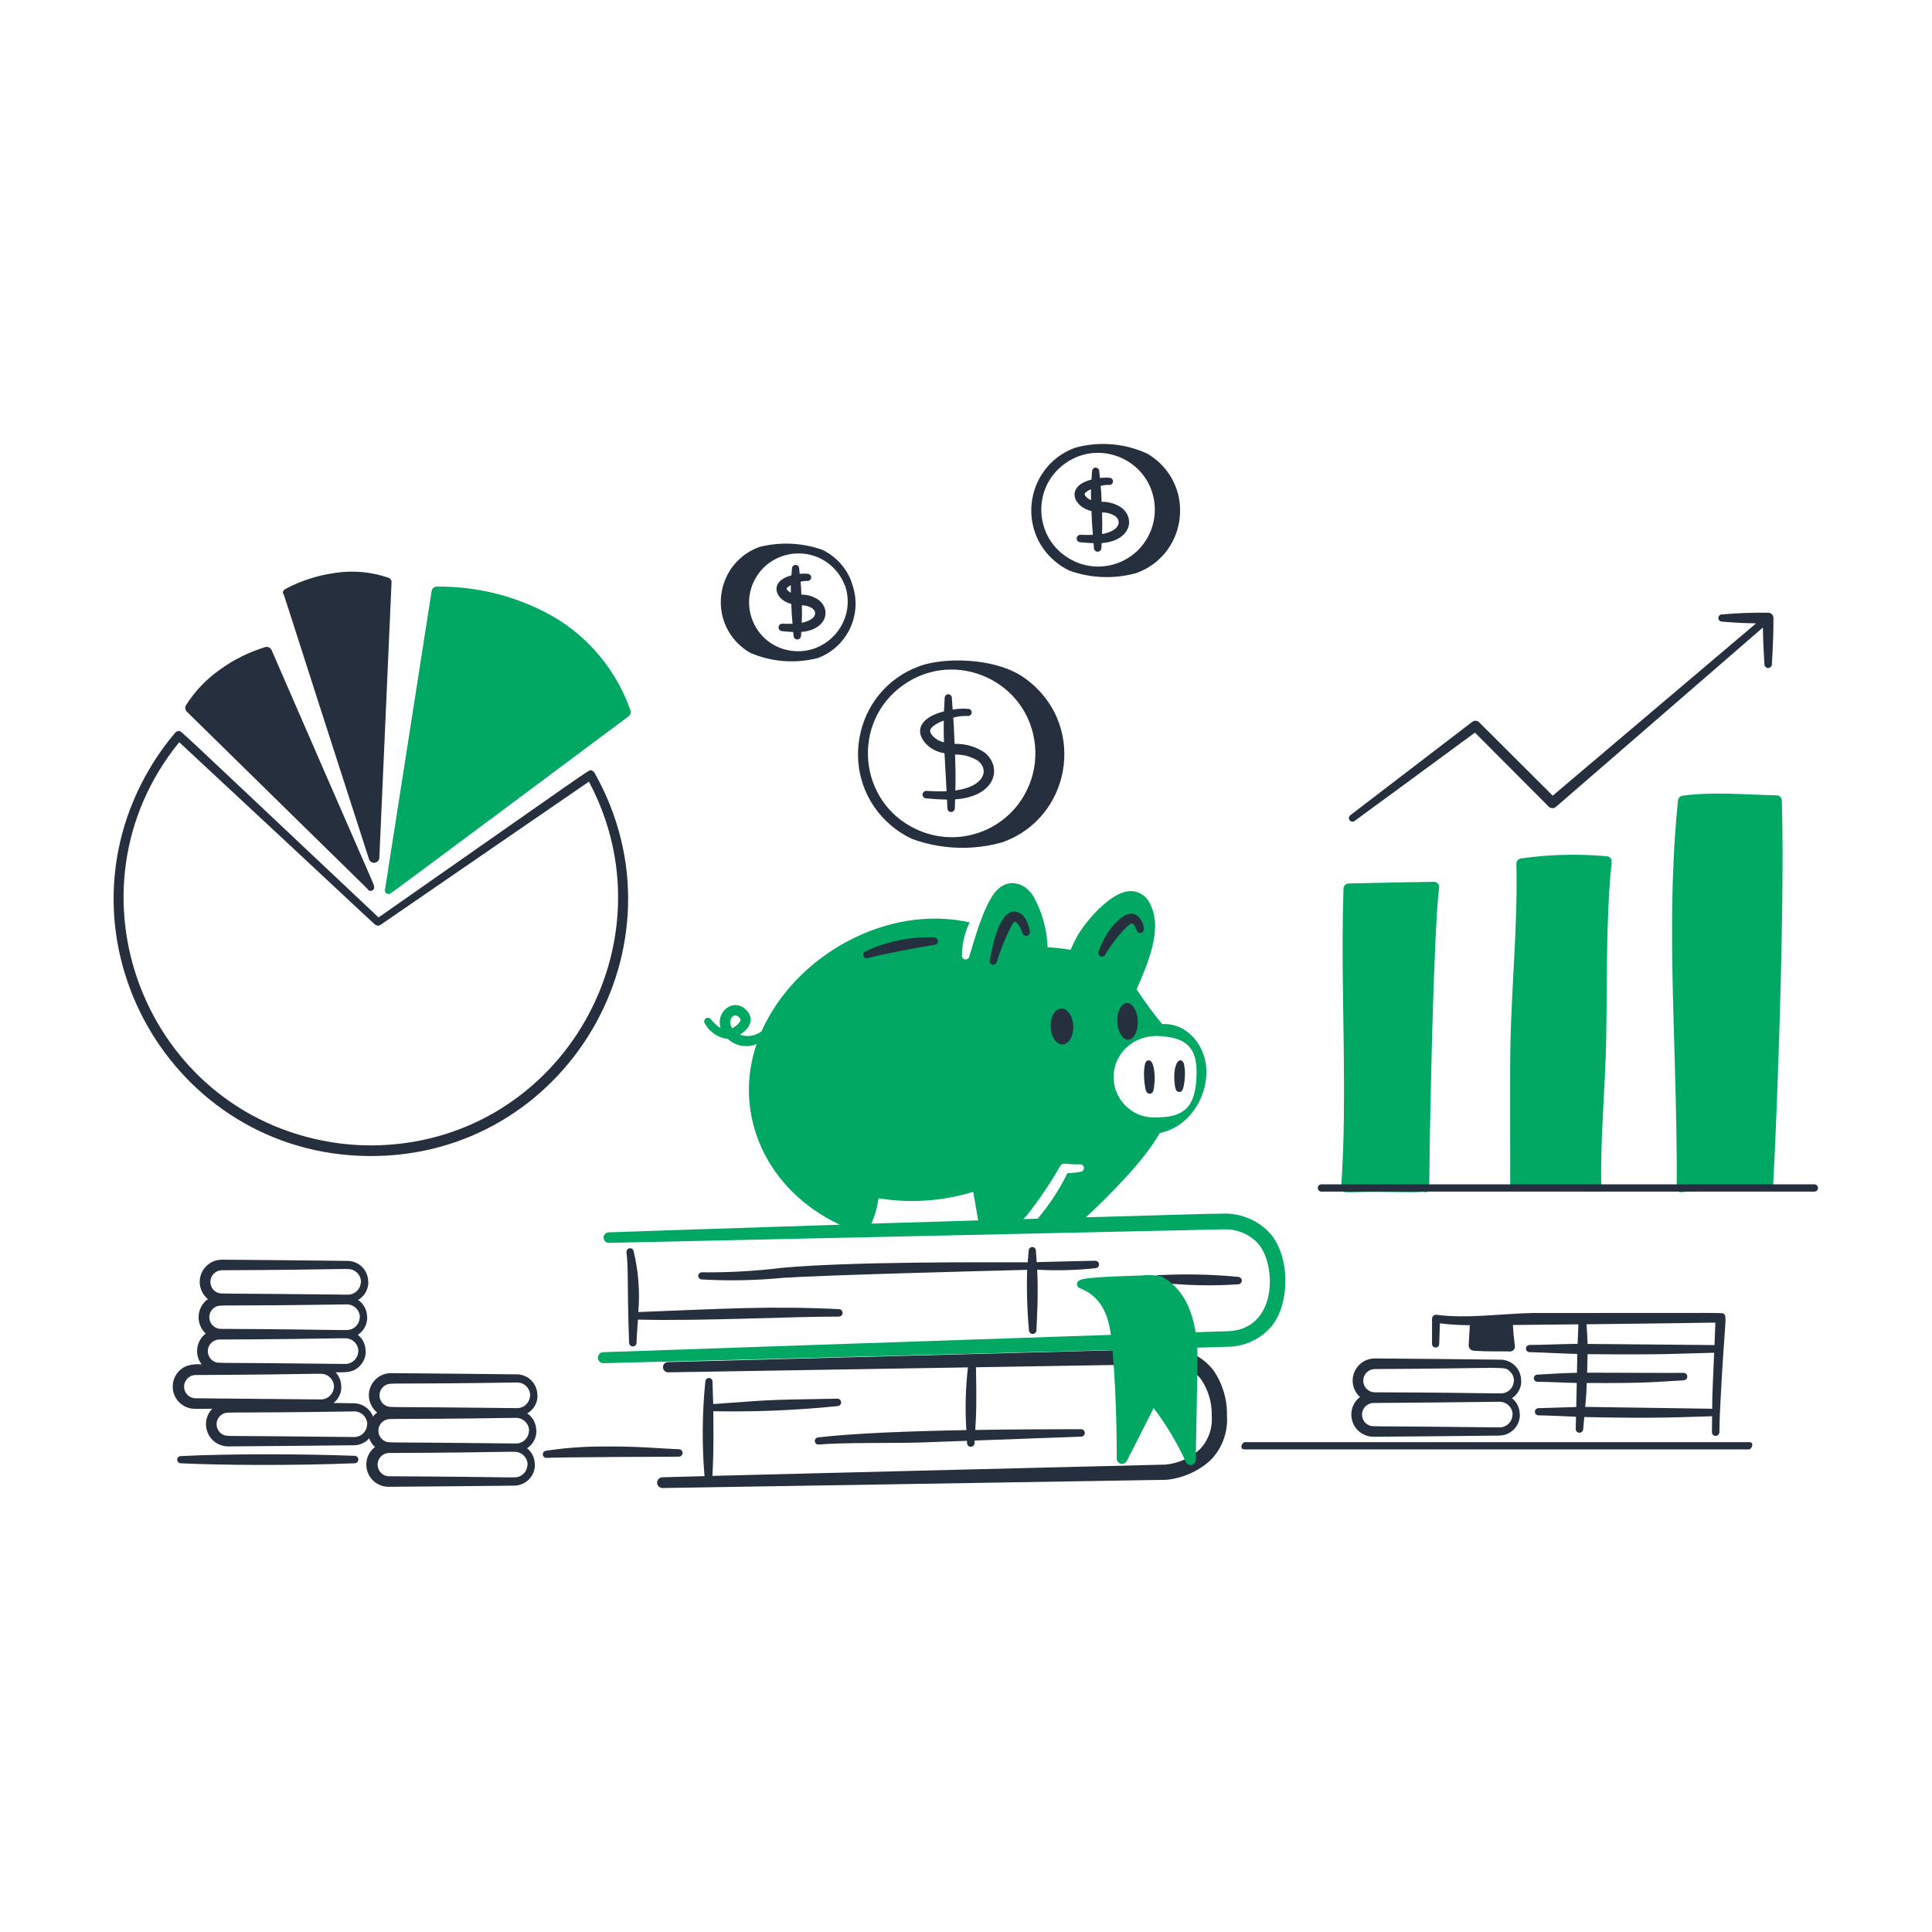
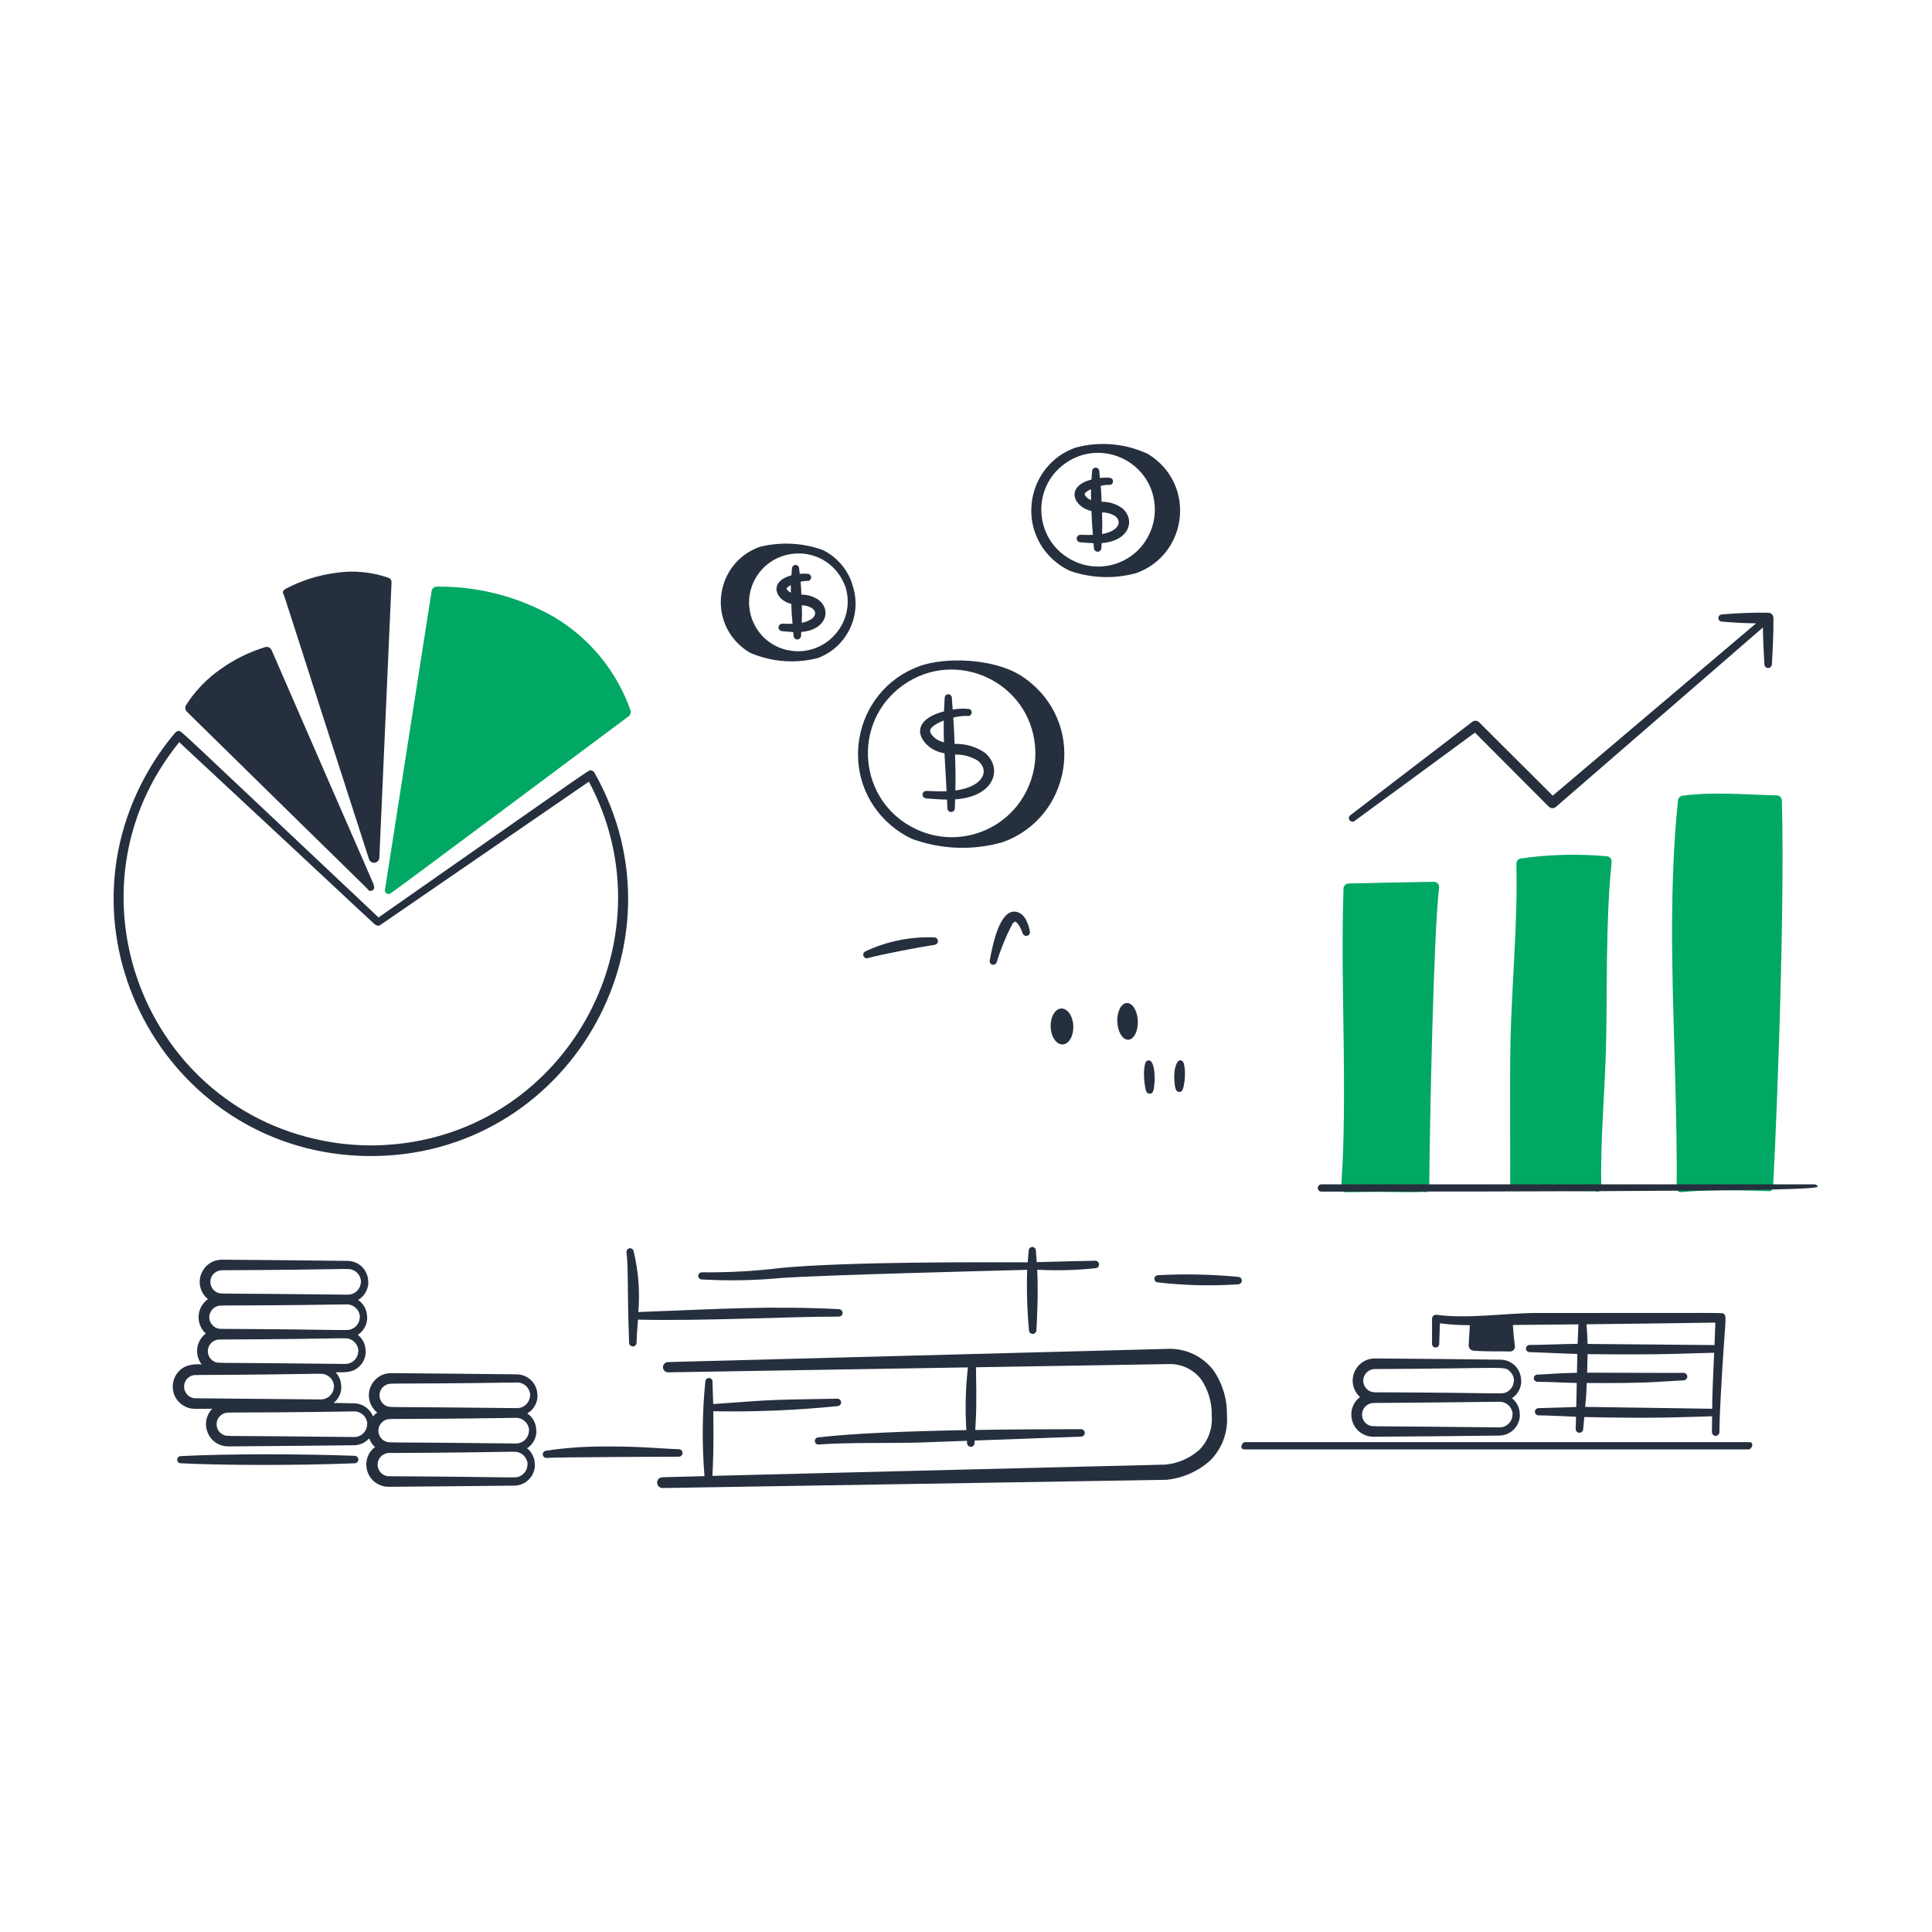
<svg xmlns="http://www.w3.org/2000/svg" viewBox="-10 -10 200 200" id="Financial-Literacy-1--Streamline-Brooklyn.svg" style="background-color: #e6f6ef">
  <desc>Financial Literacy 1 Streamline Illustration: https://streamlinehq.com</desc>
  <path d="M109.839 122.752C112.603 123.071 115.391 123.138 118.168 122.953C118.465 122.952 118.649 122.629 118.499 122.372C118.429 122.253 118.301 122.18 118.163 122.181C115.398 121.915 112.617 121.859 109.843 122.012C109.558 122.035 109.405 122.358 109.567 122.593C109.63 122.683 109.729 122.742 109.839 122.752Z" fill="#262f3e" stroke-width="1" />
  <path d="M138.43 81.283C136.666 81.31 130.78 81.422 129.609 81.458C129.319 81.467 129.086 81.7 129.077 81.989C128.841 89.186 129.149 96.182 129.131 103.409C129.117 109.923 128.871 111.673 128.853 112.968C128.85 113.207 129.038 113.405 129.277 113.414C129.579 113.424 129.879 113.422 130.18 113.414C133.958 113.316 135.277 113.49 137.397 113.38C137.653 113.505 137.952 113.32 137.955 113.035C137.992 106.744 138.405 86.397 138.976 81.892C139.017 81.565 138.759 81.277 138.43 81.283Z" fill="#00a863" stroke-width="1" />
  <path d="M156.708 78.825C156.611 78.713 156.473 78.646 156.326 78.639C153.361 78.37 150.375 78.447 147.428 78.868C147.16 78.916 146.967 79.153 146.975 79.425C147.127 85.54 146.497 91.784 146.364 97.842C146.278 101.799 146.364 111.696 146.331 112.682C146.305 113.493 148.118 113.21 149.468 113.249C150.254 113.272 154.071 113.306 155.19 113.314C155.449 113.462 155.771 113.275 155.77 112.977C155.77 112.974 155.77 112.971 155.77 112.969C155.641 107.904 156.19 102.604 156.277 97.349C156.336 93.709 156.309 90.079 156.409 86.449C156.607 79.184 157.051 79.224 156.708 78.825Z" fill="#00a863" stroke-width="1" />
  <path d="M174.457 72.858C174.448 72.569 174.213 72.338 173.924 72.332C170.81 72.274 167.263 71.937 164.174 72.371C163.924 72.407 163.73 72.608 163.704 72.86C162.816 81.565 163.083 90.196 163.344 98.963C163.794 114.056 163.392 112.994 163.688 113.287C164.089 113.684 163.725 112.993 173.138 113.306V113.321C173.346 113.326 173.519 113.159 173.522 112.95C173.618 112.953 174.838 85.664 174.457 72.858Z" fill="#00a863" stroke-width="1" />
  <path d="M173.587 53.977C173.587 53.673 173.341 53.427 173.037 53.428C171.441 53.405 169.844 53.465 168.253 53.607C167.967 53.607 167.789 53.916 167.932 54.164C167.998 54.279 168.121 54.35 168.253 54.35C169.59 54.47 170.791 54.518 171.79 54.529C167.659 58.027 151.919 71.359 150.739 72.367L143.114 64.766C142.926 64.579 142.63 64.559 142.418 64.717L129.758 74.411C129.547 74.604 129.623 74.953 129.895 75.04C129.998 75.073 130.11 75.059 130.202 75.003S142.072 66.295 142.685 65.841L150.321 73.501C150.525 73.704 150.85 73.717 151.069 73.53L172.495 54.959C172.511 56.173 172.576 57.559 172.651 58.766C172.651 59.063 172.973 59.249 173.23 59.1C173.35 59.031 173.424 58.904 173.424 58.766C173.518 57.249 173.595 55.493 173.587 53.977Z" fill="#262f3e" stroke-width="1" />
-   <path d="M126.793 113.357H177.822C178.113 113.357 178.295 113.042 178.149 112.79C178.082 112.673 177.957 112.601 177.822 112.601H126.793C126.502 112.601 126.32 112.916 126.466 113.168C126.533 113.285 126.658 113.357 126.793 113.357Z" fill="#262f3e" stroke-width="1" />
+   <path d="M126.793 113.357C178.113 113.357 178.295 113.042 178.149 112.79C178.082 112.673 177.957 112.601 177.822 112.601H126.793C126.502 112.601 126.32 112.916 126.466 113.168C126.533 113.285 126.658 113.357 126.793 113.357Z" fill="#262f3e" stroke-width="1" />
  <path d="M91.924 67.9C91.008 67.287 89.923 66.974 88.821 67.006C88.747 65.173 88.734 65.014 88.68 64.29C89.172 64.152 89.683 64.095 90.193 64.12C90.478 64.14 90.679 63.845 90.554 63.587C90.508 63.492 90.423 63.421 90.32 63.392C89.754 63.332 89.182 63.354 88.621 63.457C88.591 63.052 88.557 62.646 88.535 62.241C88.535 61.955 88.225 61.776 87.978 61.919C87.863 61.985 87.792 62.108 87.792 62.241C87.768 62.705 87.744 63.169 87.724 63.639C85.042 64.334 84.711 65.822 85.9 67.044C86.407 67.548 87.064 67.874 87.773 67.973C87.832 69.087 87.924 70.654 87.991 71.906C87.285 71.937 86.576 71.913 85.914 71.876C85.617 71.856 85.41 72.165 85.541 72.432C85.602 72.556 85.725 72.639 85.862 72.648C86.555 72.703 87.295 72.766 88.036 72.774C88.055 73.154 88.068 73.468 88.072 73.67C88.072 73.968 88.394 74.153 88.652 74.005C88.771 73.936 88.845 73.808 88.845 73.67C88.851 73.363 88.862 73.057 88.871 72.751C93.075 72.461 93.817 69.441 91.924 67.9ZM86.661 66.293C86.174 65.811 86.096 65.483 86.824 65.017C87.102 64.845 87.396 64.702 87.702 64.589C87.702 64.698 87.67 65.505 87.722 66.844C87.324 66.763 86.956 66.572 86.661 66.293ZM88.897 71.828C88.934 70.462 88.916 69.522 88.864 68.114C89.701 68.089 90.527 68.312 91.239 68.754C92.476 69.739 91.819 71.454 88.897 71.828Z" fill="#262f3e" stroke-width="1" />
  <path d="M74.783 52.131C74.252 51.751 73.613 51.549 72.959 51.557C72.924 50.752 72.938 50.855 72.874 50.225C73.101 50.162 73.336 50.133 73.571 50.14C73.856 50.164 74.06 49.87 73.939 49.612C73.892 49.513 73.804 49.439 73.698 49.411C73.396 49.369 73.09 49.369 72.788 49.411C72.768 49.225 72.746 49.039 72.729 48.854C72.729 48.568 72.419 48.389 72.172 48.532C72.057 48.598 71.986 48.721 71.986 48.854Q71.955 49.21 71.925 49.566C69.575 50.165 70.187 52.1 71.914 52.515C71.956 53.499 71.945 53.519 72.044 54.571C71.688 54.585 71.335 54.581 71.001 54.565C70.704 54.55 70.502 54.862 70.637 55.127C70.698 55.246 70.816 55.325 70.949 55.336C71.32 55.369 71.719 55.408 72.117 55.429C72.128 55.555 72.141 55.682 72.15 55.809C72.15 56.107 72.472 56.293 72.73 56.144C72.849 56.075 72.923 55.947 72.923 55.809L72.945 55.423C75.436 55.233 76.136 53.24 74.783 52.131ZM71.594 51.171C71.357 50.941 71.422 50.913 71.468 50.856C71.581 50.737 71.717 50.643 71.868 50.578C71.861 50.838 71.868 51.098 71.868 51.357C71.767 51.311 71.674 51.248 71.594 51.171ZM73.953 54.114C73.659 54.292 73.334 54.413 72.995 54.47C73.027 53.732 73.03 53.599 73.003 52.662C73.391 52.659 73.772 52.77 74.098 52.981C74.573 53.361 74.414 53.821 73.953 54.114Z" fill="#262f3e" stroke-width="1" />
  <path d="M106.144 42.588C105.528 42.156 104.791 41.93 104.038 41.943C103.986 40.694 103.992 40.865 103.939 40.303C104.224 40.221 104.52 40.186 104.816 40.199C105.101 40.224 105.305 39.93 105.184 39.671C105.137 39.572 105.049 39.499 104.943 39.471C104.584 39.429 104.22 39.435 103.863 39.488C103.838 39.252 103.813 39.017 103.795 38.78C103.795 38.494 103.485 38.315 103.238 38.458C103.123 38.524 103.052 38.647 103.052 38.78C103.031 39.069 103.008 39.357 102.988 39.646C100.223 40.357 101.131 42.491 102.988 42.904C103.039 44.112 103.03 44.117 103.136 45.369C102.702 45.385 102.27 45.383 101.863 45.362C101.566 45.347 101.364 45.659 101.5 45.924C101.56 46.043 101.678 46.122 101.811 46.133C102.256 46.171 102.728 46.216 103.204 46.232C103.216 46.398 103.231 46.562 103.241 46.727C103.241 47.025 103.563 47.21 103.821 47.062C103.94 46.993 104.014 46.865 104.014 46.727C104.023 46.558 104.031 46.39 104.039 46.222C107.002 45.997 107.555 43.743 106.144 42.588ZM102.494 41.485C102.182 41.179 102.262 41.083 102.436 40.94C102.59 40.816 102.76 40.715 102.941 40.638C102.93 41.05 102.936 41.269 102.949 41.762C102.778 41.705 102.621 41.61 102.491 41.485ZM104.084 45.286C104.114 44.411 104.116 44.131 104.084 43.048C104.57 43.04 105.049 43.175 105.459 43.438C106.203 44.035 105.757 44.997 104.081 45.286Z" fill="#262f3e" stroke-width="1" />
  <path d="M95.589 59.88C92.695 58.125 87.823 58.023 85.223 58.943C78.204 61.481 76.564 70.664 82.271 75.474C82.918 76.02 83.635 76.479 84.402 76.838C87.426 77.946 90.723 78.065 93.819 77.177C100.806 74.639 102.425 65.489 96.733 60.707C96.373 60.404 95.99 60.127 95.589 59.88ZM84.865 75.851C78.813 73.042 78.071 64.734 83.53 60.897C88.989 57.06 96.555 60.572 97.148 67.218C97.286 68.759 97.008 70.309 96.345 71.706C94.316 76.018 89.179 77.871 84.865 75.849Z" fill="#262f3e" stroke-width="1" />
  <path d="M108.828 36.99C106.483 35.893 103.824 35.663 101.326 36.34C96.328 38.136 95.148 44.67 99.203 48.1C99.668 48.494 100.184 48.825 100.737 49.083C102.956 49.869 105.362 49.953 107.631 49.325C112.597 47.535 113.763 41.041 109.73 37.635C109.447 37.396 109.145 37.181 108.828 36.99ZM101.2 48.092C97.096 46.189 96.592 40.556 100.292 37.954C103.993 35.351 109.123 37.731 109.526 42.237C109.62 43.286 109.431 44.341 108.977 45.292C107.602 48.211 104.122 49.466 101.2 48.095Z" fill="#262f3e" stroke-width="1" />
  <path d="M78.173 50.355L78.189 50.35C77.669 48.845 76.57 47.611 75.136 46.92C73.043 46.18 70.777 46.075 68.625 46.618C64.234 48.201 63.204 53.944 66.771 56.955C67.054 57.194 67.358 57.406 67.679 57.589C69.884 58.531 72.337 58.718 74.659 58.12C77.783 56.956 79.361 53.47 78.173 50.355ZM70.446 56.94C67.931 55.758 66.844 52.766 68.013 50.246C69.691 46.669 74.612 46.25 76.87 49.492C77.113 49.841 77.312 50.219 77.462 50.617L77.478 50.611C78.749 54.366 75.479 58.089 71.591 57.313C71.196 57.234 70.812 57.109 70.446 56.94Z" fill="#262f3e" stroke-width="1" />
  <path d="M76.851 125.523C69.707 125.173 65.119 125.479 56.079 125.822C56.257 123.697 56.089 121.557 55.582 119.486C55.504 119.211 55.157 119.124 54.958 119.329C54.883 119.407 54.845 119.514 54.855 119.623C55.065 121.399 54.913 123.083 55.123 129.02C55.141 129.317 55.474 129.484 55.723 129.32C55.828 129.252 55.892 129.136 55.897 129.011C55.908 128.213 55.99 127.411 56.04 126.605C62.653 126.774 72.011 126.279 76.83 126.295C77.128 126.303 77.322 125.986 77.18 125.725C77.114 125.603 76.989 125.526 76.851 125.523Z" fill="#262f3e" stroke-width="1" />
  <path d="M103.373 120.511C102.937 120.511 99.168 120.604 97.321 120.657C97.291 120.26 97.26 119.863 97.234 119.465C97.238 119.179 96.93 118.997 96.681 119.137C96.565 119.202 96.493 119.324 96.492 119.456C96.456 119.863 96.419 120.269 96.386 120.675C91.439 120.667 78 120.598 70.961 121.244C68.202 121.585 65.424 121.74 62.645 121.708C62.359 121.715 62.187 122.028 62.336 122.273C62.393 122.366 62.488 122.429 62.596 122.446C65.412 122.61 68.237 122.555 71.045 122.282C75.164 121.998 92.217 121.56 96.332 121.453C96.266 123.539 96.328 125.628 96.518 127.707C96.522 128.004 96.846 128.186 97.101 128.034C97.22 127.963 97.292 127.834 97.29 127.697C97.319 127.013 97.504 124.224 97.373 121.438C99.393 121.551 101.418 121.499 103.43 121.281C103.725 121.247 103.872 120.905 103.695 120.667C103.619 120.565 103.499 120.507 103.373 120.511Z" fill="#262f3e" stroke-width="1" />
  <path d="M115.604 131.84C114.524 130.442 112.856 129.625 111.09 129.629L59.169 131C58.76 130.994 58.497 131.434 58.696 131.791C58.796 131.969 58.988 132.075 59.191 132.063L90.199 131.552C89.951 133.707 89.897 135.88 90.039 138.044C84.375 138.146 78.432 138.359 74.654 138.803C74.373 138.856 74.254 139.193 74.441 139.41C74.513 139.494 74.62 139.542 74.731 139.539C77.27 139.305 82.648 139.418 85.367 139.325L90.098 139.152C90.098 139.232 90.105 139.304 90.11 139.385C90.11 139.683 90.432 139.868 90.689 139.72C90.809 139.651 90.882 139.523 90.882 139.385C90.882 139.292 90.892 139.211 90.896 139.124L101.915 138.721C102.213 138.719 102.396 138.395 102.245 138.139C102.175 138.02 102.047 137.948 101.909 137.949C99.179 137.949 95.182 137.962 90.959 138.029C91.059 136.338 91.104 135.582 91.034 131.539L111.145 131.206C112.398 131.215 113.576 131.8 114.34 132.792C115.089 133.901 115.473 135.215 115.438 136.552C115.545 137.848 115.087 139.126 114.182 140.059C113.206 140.94 111.973 141.486 110.664 141.616C110.134 141.628 69.832 142.617 63.745 142.782C63.803 141.656 63.894 140.394 63.844 136.092C68.141 136.17 72.439 135.992 76.714 135.56C77.011 135.54 77.174 135.206 77.008 134.959C76.936 134.853 76.817 134.789 76.688 134.789C68.146 134.917 69.452 134.975 63.833 135.346C63.811 134.575 63.77 133.81 63.759 133.04C63.772 132.754 63.471 132.561 63.217 132.693C63.099 132.754 63.022 132.873 63.016 133.006C62.689 136.264 62.66 139.545 62.93 142.808L58.571 142.927C58.142 142.935 57.884 143.405 58.105 143.772C58.208 143.942 58.394 144.045 58.594 144.041L110.755 143.189C112.439 143.02 114.025 142.319 115.284 141.188C116.511 139.954 117.142 138.248 117.013 136.512C117.048 134.845 116.555 133.21 115.604 131.84Z" fill="#262f3e" stroke-width="1" />
  <path d="M8.713 141.478C12.706 141.679 20.278 141.734 26.727 141.478C27.025 141.464 27.195 141.132 27.034 140.882C26.966 140.777 26.852 140.711 26.727 140.705C21.442 140.505 13.654 140.48 8.713 140.735C8.427 140.735 8.249 141.045 8.392 141.292C8.458 141.407 8.581 141.478 8.713 141.478Z" fill="#262f3e" stroke-width="1" />
  <path d="M118.884 140.044H171.015C171.228 140.044 171.4 139.766 171.399 139.55S171.225 139.287 171.011 139.288H118.881C118.677 139.288 118.51 139.579 118.51 139.784S118.679 140.045 118.884 140.044Z" fill="#262f3e" stroke-width="1" />
  <path d="M29.188 84.973C52.538 68.654 50.911 69.69 51.231 69.763C51.361 69.793 51.473 69.876 51.539 69.992C61.616 87.811 48.624 109.856 28.154 109.673C7.685 109.49 -4.911 87.217 5.482 69.581C6.261 68.26 7.152 67.009 8.146 65.842C8.23 65.744 8.35 65.684 8.478 65.676C8.793 65.659 7.448 64.504 29.188 84.973ZM8.553 66.831C-3.876 82.12 4.907 105.129 24.361 108.248C25.98 108.508 27.621 108.611 29.259 108.557C48.274 107.907 59.8 87.479 50.962 70.917L29.36 85.762C29.209 85.861 29.011 85.847 28.876 85.728C28.876 85.821 29.22 86.06 8.553 66.831Z" fill="#262f3e" stroke-width="1" />
  <path d="M28.091 82.106C28.285 82.316 28.634 82.238 28.719 81.965C28.749 81.869 28.738 81.765 28.69 81.676C28.783 81.676 28.934 82.201 18.113 57.29C18.001 57.037 17.718 56.908 17.454 56.99C15.803 57.492 14.245 58.261 12.843 59.266C11.404 60.26 10.182 61.535 9.248 63.014C9.128 63.229 9.166 63.497 9.341 63.671C28.375 82.375 28.091 82.013 28.091 82.106ZM17.32 58.181C14.558 59.1 12.151 60.856 10.432 63.205C11.369 64.142 25.038 77.925 27.124 80.049C25.884 77.313 17.88 59.453 17.315 58.181Z" fill="#262f3e" stroke-width="1" />
  <path d="M19.493 51.012C19.327 51.091 19.247 51.282 19.307 51.455C19.4 51.455 19.121 50.848 28.2 78.941C28.335 79.342 28.854 79.446 29.134 79.128C29.215 79.035 29.263 78.917 29.27 78.794L30.532 50.275C30.543 50.082 30.432 49.902 30.254 49.825C28.48 49.201 26.58 49.023 24.722 49.306C22.894 49.55 21.125 50.122 19.499 50.993ZM29.578 50.575C26.421 49.684 23.043 50.03 20.131 51.541C20.619 52.963 27.437 73.154 28.309 75.785C28.466 72.436 29.509 51.84 29.578 50.573Z" fill="#262f3e" stroke-width="1" />
  <path d="M55.265 63.531C53.843 59.478 51.038 56.056 47.343 53.866C43.644 51.757 39.45 50.674 35.193 50.727C34.936 50.739 34.723 50.93 34.682 51.183S29.854 82.082 29.854 82.104C29.796 82.384 30.064 82.622 30.335 82.531C30.373 82.518 30.409 82.5 30.441 82.476C30.533 82.476 54.994 64.212 55.086 64.142C55.274 64 55.346 63.752 55.265 63.531Z" fill="#00a863" stroke-width="1" />
  <path d="M146.517 134.741C147.129 134.342 147.494 133.657 147.485 132.926H147.465C147.479 131.74 146.53 130.768 145.344 130.753C143.756 130.725 133.911 130.631 132.323 130.626C130.558 130.626 129.454 132.536 130.336 134.064C130.456 134.271 130.607 134.458 130.784 134.619C129.384 135.693 129.671 137.88 131.302 138.556C131.581 138.672 131.88 138.731 132.183 138.731C133.489 138.731 143.335 138.638 145.203 138.611C146.393 138.598 147.349 137.625 147.338 136.434H147.322C147.335 135.775 147.037 135.147 146.517 134.741ZM131.219 132.466C131.405 132.018 131.842 131.726 132.327 131.724C146.109 131.667 145.687 131.373 146.306 131.968C146.569 132.218 146.721 132.563 146.729 132.926H146.713C146.705 133.472 146.368 133.959 145.859 134.159C145.395 134.345 145.488 134.173 132.327 134.131C131.471 134.128 130.89 133.259 131.215 132.466ZM146.572 136.439C146.562 137.182 145.95 137.775 145.207 137.764C131.486 137.6 132.131 137.719 131.727 137.551C130.874 137.182 130.74 136.028 131.486 135.474C131.69 135.323 131.937 135.239 132.191 135.236C133.778 135.236 143.624 135.136 145.211 135.109C145.958 135.097 146.575 135.691 146.589 136.439Z" fill="#262f3e" stroke-width="1" />
  <path d="M45.645 134.446H45.628C45.643 133.261 44.694 132.288 43.508 132.273C41.92 132.249 32.075 132.154 30.487 132.147C28.724 132.139 27.613 134.043 28.488 135.574C28.633 135.828 28.824 136.051 29.053 136.233C28.884 136.339 28.736 136.477 28.619 136.639C28.301 135.823 27.519 135.28 26.643 135.269C26.048 135.26 25.329 135.247 24.533 135.233C25.049 134.827 25.346 134.204 25.335 133.547H25.319C25.329 132.996 25.122 132.462 24.743 132.062C25.753 132.049 26.523 132.145 27.25 131.399C27.648 130.991 27.868 130.442 27.862 129.873H27.846C27.858 129.214 27.559 128.588 27.039 128.182C27.656 127.783 28.024 127.096 28.015 126.362H27.999C28.008 125.796 27.791 125.25 27.397 124.844C26.917 124.345 26.968 124.792 27.517 124.226C27.916 123.819 28.136 123.27 28.13 122.701H28.114C28.129 121.515 27.179 120.542 25.993 120.528C24.406 120.504 14.559 120.407 12.973 120.401C11.201 120.405 10.098 122.325 10.987 123.857C11.087 124.028 11.208 124.186 11.348 124.326C11.613 124.592 11.615 124.352 11.231 124.734C10.334 125.632 10.334 127.086 11.231 127.984C11.359 128.111 11.351 127.968 11.076 128.243C10.263 129.051 10.177 130.336 10.874 131.245C10.342 131.184 9.802 131.243 9.295 131.417C7.66 132.1 7.378 134.297 8.787 135.372C8.943 135.491 9.114 135.59 9.295 135.665C9.866 135.901 10.174 135.839 11.973 135.832C10.741 137.103 11.346 139.231 13.062 139.663C13.244 139.709 13.431 139.732 13.619 139.732C14.925 139.726 24.772 139.639 26.64 139.613C27.244 139.609 27.818 139.348 28.219 138.896C28.327 139.211 28.507 139.497 28.745 139.731C28.873 139.859 28.866 139.715 28.59 139.99C27.341 141.246 27.921 143.383 29.633 143.836C29.823 143.887 30.02 143.912 30.217 143.913C31.523 143.906 41.369 143.82 43.238 143.793C44.429 143.782 45.385 142.807 45.374 141.616H45.361C45.369 141.051 45.152 140.504 44.758 140.098C44.457 139.785 44.479 140.087 44.918 139.634C45.316 139.227 45.537 138.679 45.531 138.109H45.514C45.525 137.393 45.176 136.72 44.585 136.315C45.252 135.931 45.658 135.215 45.645 134.446ZM12.972 121.495C26.356 121.44 25.993 121.255 26.505 121.458C27.019 121.657 27.361 122.146 27.373 122.697H27.357C27.346 123.44 26.735 124.033 25.992 124.023C12.324 123.859 12.921 123.981 12.51 123.81C11.657 123.443 11.521 122.289 12.266 121.734C12.47 121.582 12.717 121.498 12.972 121.495ZM12.397 125.249C12.886 125.044 12.561 125.235 25.878 125.03C26.626 125.015 27.244 125.61 27.258 126.358H27.242C27.233 126.905 26.896 127.392 26.388 127.592C25.891 127.789 26.261 127.631 12.857 127.564C11.927 127.549 11.363 126.533 11.841 125.736C11.97 125.52 12.165 125.349 12.397 125.249ZM12.703 128.667C26.091 128.613 25.723 128.427 26.238 128.63C26.751 128.829 27.094 129.319 27.105 129.869H27.088C27.078 130.612 26.467 131.206 25.724 131.195C12.056 131.031 12.654 131.153 12.243 130.982C11.39 130.613 11.256 129.459 12.002 128.905C12.205 128.754 12.45 128.671 12.703 128.667ZM10.178 134.749C9.251 134.681 8.745 133.635 9.268 132.866C9.475 132.562 9.81 132.368 10.178 132.341C23.575 132.285 23.198 132.102 23.711 132.303C24.225 132.502 24.568 132.992 24.58 133.543H24.563C24.552 134.286 23.941 134.879 23.198 134.869C21.33 134.846 11.484 134.755 10.178 134.749ZM28.006 137.437C27.995 138.18 27.384 138.773 26.641 138.762C12.879 138.597 13.572 138.721 13.159 138.549C12.304 138.187 12.161 137.034 12.903 136.474C12.982 136.415 13.068 136.365 13.159 136.327C13.641 136.127 13.219 136.313 26.64 136.108C27.388 136.094 28.007 136.689 28.021 137.437ZM44.619 141.616H44.602C44.594 142.162 44.257 142.649 43.749 142.85C43.271 143.035 43.749 142.889 30.217 142.822C29.29 142.759 28.779 141.716 29.297 140.944C29.505 140.634 29.845 140.438 30.217 140.413C43.588 140.36 43.235 140.173 43.751 140.376C44.267 140.575 44.61 141.066 44.621 141.618ZM44.772 138.105H44.756C44.744 138.847 44.134 139.44 43.391 139.43C29.741 139.266 30.327 139.391 29.909 139.217C29.054 138.855 28.912 137.702 29.653 137.142C29.732 137.082 29.818 137.033 29.909 136.994C30.395 136.792 29.996 136.981 43.39 136.775C44.142 136.758 44.764 137.358 44.774 138.11ZM44.87 134.443C44.86 135.186 44.248 135.78 43.505 135.769C29.844 135.605 30.438 135.728 30.025 135.557C29.169 135.194 29.027 134.041 29.768 133.482C29.847 133.422 29.933 133.372 30.025 133.334C30.519 133.129 30.311 133.316 43.504 133.115C44.253 133.1 44.871 133.695 44.886 134.443Z" fill="#262f3e" stroke-width="1" />
  <path d="M46.563 140.922C47.726 140.837 60.176 140.795 60.269 140.795C60.566 140.799 60.757 140.48 60.612 140.22C60.545 140.1 60.419 140.024 60.281 140.022C58.175 139.953 56.148 139.693 52.017 139.744C50.166 139.759 48.32 139.907 46.491 140.186C46.21 140.239 46.092 140.576 46.278 140.793C46.35 140.876 46.454 140.923 46.563 140.922Z" fill="#262f3e" stroke-width="1" />
  <path d="M168.472 126.029C168.306 125.861 169.468 125.921 148.669 125.921C145.698 125.972 141.798 126.533 138.716 126.107C138.47 126.072 138.248 126.26 138.244 126.509V129.125C138.244 129.411 138.554 129.589 138.801 129.446C138.916 129.38 138.987 129.257 138.987 129.125L139.058 126.989C140.086 127.12 141.121 127.185 142.157 127.183L142.038 129.244C142.022 129.544 142.248 129.802 142.547 129.824C144.161 129.938 145.104 129.869 146.308 129.903C146.609 129.914 146.852 129.656 146.822 129.356C146.692 128.254 146.696 128.334 146.612 127.162C148.597 127.146 150.967 127.122 153.398 127.095C153.372 127.696 153.32 128.838 153.312 129.115C152.29 129.115 149.859 129.22 148.339 129.23C148.054 129.228 147.872 129.535 148.012 129.784C148.077 129.9 148.199 129.972 148.332 129.973C149.884 130.012 151.424 130.114 153.287 130.159C153.276 130.692 153.261 131.373 153.246 132.109C150.75 132.169 150.666 132.241 149.148 132.3C148.862 132.305 148.689 132.618 148.836 132.863C148.905 132.977 149.029 133.045 149.161 133.043C150.52 133.043 151.815 133.147 153.225 133.161C153.207 134.019 153.188 134.887 153.173 135.653C151.873 135.683 150.573 135.746 149.262 135.772C148.977 135.772 148.798 136.082 148.941 136.329C149.007 136.444 149.13 136.515 149.262 136.515C150.562 136.536 151.854 136.608 153.149 136.661C153.136 137.265 153.125 137.723 153.118 137.912C153.101 138.209 153.412 138.412 153.678 138.278C153.801 138.216 153.882 138.093 153.889 137.955C153.922 137.534 153.965 137.112 154.006 136.691C161.767 136.867 164.348 136.68 167.239 136.612C167.234 137.169 167.217 137.717 167.219 138.275C167.233 138.572 167.565 138.743 167.815 138.581C167.92 138.513 167.986 138.399 167.992 138.275C168.002 137.084 168.058 135.903 168.121 134.724C168.543 126.655 168.808 126.371 168.472 126.029ZM167.576 126.915C167.553 127.693 167.516 128.467 167.484 129.242C165.123 129.224 157.498 129.143 154.347 129.124C154.329 128.407 154.292 127.855 154.235 127.089C160.235 127.021 166.345 126.94 167.576 126.915ZM154.097 135.643C154.265 133.89 154.203 134.28 154.256 133.169C160.828 133.194 161.035 133.065 164.297 132.891C164.594 132.879 164.768 132.55 164.609 132.299C164.535 132.182 164.405 132.113 164.267 132.118C163.338 132.139 156.499 132.097 154.301 132.099C154.314 131.712 154.347 130.435 154.348 130.182C162.767 130.262 163.86 130.116 167.45 130.035C167.203 135.473 167.264 134.825 167.245 135.834C165.362 135.82 156.431 135.661 154.097 135.641Z" fill="#262f3e" stroke-width="1" />
-   <path d="M121.505 117.701C120.3 116.378 118.592 115.626 116.803 115.63S110.767 115.785 102.41 116.017C104.743 113.862 108.518 110.085 110.054 107.289C113.014 106.714 115.013 103.675 114.883 100.682C114.773 98.214 112.87 95.853 110.313 96.018C109.364 94.87 108.48 93.67 107.667 92.422C108.781 89.809 110.379 86.256 109.108 83.693C108.687 82.55 107.42 81.963 106.276 82.38C104.503 82.937 102.32 85.454 101.482 86.969C101.237 87.411 101.026 87.864 100.825 88.328C100.04 88.189 99.246 88.102 98.449 88.066C98.379 86.202 97.87 84.381 96.963 82.751C95.875 81.096 94.007 80.926 92.853 82.566C91.724 84.167 90.931 87.096 90.34 89.015C90.278 89.305 89.925 89.42 89.704 89.221C89.604 89.131 89.558 88.996 89.582 88.864C89.596 87.694 89.867 86.541 90.378 85.488C81.914 83.566 72.345 88.845 68.841 96.751C68.206 97.25 67.359 97.385 66.6 97.109C67.538 96.525 68.086 95.623 67.426 94.757C66.151 93.109 64.041 94.593 64.599 96.44C64.21 96.186 63.865 95.868 63.578 95.502C63.395 95.271 63.032 95.325 62.924 95.598C62.874 95.725 62.895 95.869 62.98 95.976C63.468 96.855 64.352 97.443 65.351 97.555C66.153 98.296 67.314 98.502 68.322 98.081C65.823 105.401 69.339 113.216 76.937 116.78C64.054 117.188 53.029 117.572 53.029 117.572C52.608 117.569 52.343 118.023 52.551 118.388C52.654 118.568 52.85 118.675 53.057 118.662L116.864 117.258C118.159 117.259 119.394 117.805 120.265 118.762C122.175 121.006 122.23 127.658 117.088 127.808L113.767 127.91C113.385 125.496 112.389 123.296 110.246 122.126C109.536 121.992 108.81 121.963 108.091 122.041C102.421 122.226 101.524 122.314 101.486 122.897C101.476 123.097 101.595 123.282 101.783 123.354C103.903 124.182 104.677 125.923 105.002 128.183C100.951 128.312 52.431 129.978 52.431 129.978C51.993 130.003 51.746 130.493 51.986 130.86C52.092 131.021 52.272 131.118 52.465 131.117S101.094 129.875 105.169 129.761C105.476 133.441 105.607 137.303 105.604 140.996C105.607 141.42 106.067 141.682 106.433 141.468C106.521 141.417 106.593 141.342 106.641 141.252C106.966 140.636 108.812 136.981 109.426 135.767C110.751 137.507 111.876 139.39 112.779 141.381C112.966 141.744 113.476 141.767 113.696 141.423C113.749 141.34 113.778 141.244 113.78 141.145C113.948 132.811 113.992 130.572 113.939 129.509L117.125 129.416C118.888 129.391 120.552 128.595 121.68 127.239C123.549 124.843 123.56 120.117 121.505 117.7ZM106.504 98.541C107.322 97.733 108.419 97.272 109.569 97.254V97.237C112.649 97.307 114.04 98.241 113.857 101.526C113.71 104.816 112.396 105.679 109.569 105.678C106.349 105.755 104.252 102.318 105.794 99.491C105.985 99.142 106.224 98.822 106.504 98.541ZM65.804 96.451C65.251 95.645 65.959 94.609 66.599 95.405C66.866 95.733 66.139 96.269 65.804 96.451ZM80.205 116.669C80.577 115.835 80.825 114.95 80.94 114.044C84.217 114.58 87.573 114.352 90.748 113.378C90.878 114.121 91.238 116.219 91.259 116.336C87.695 116.44 84.437 116.538 80.205 116.669ZM101.873 111.299C101.419 111.383 100.96 111.432 100.499 111.447C99.67 113.139 98.634 114.722 97.415 116.158L95.929 116.2C96.048 116.079 96.169 115.955 96.296 115.823C97.568 114.21 98.72 112.505 99.741 110.723C99.993 110.242 100.386 110.586 101.784 110.531C102.079 110.497 102.301 110.795 102.183 111.069C102.128 111.195 102.01 111.283 101.873 111.299Z" fill="#00a863" stroke-width="1" />
  <path d="M79.834 89.186C81.149 88.807 85.391 88.007 86.748 87.808C87.044 87.777 87.197 87.438 87.023 87.197C86.945 87.089 86.817 87.029 86.684 87.038C84.231 86.945 81.791 87.445 79.571 88.494C79.313 88.617 79.285 88.973 79.521 89.135C79.613 89.198 79.727 89.216 79.834 89.186Z" fill="#262f3e" stroke-width="1" />
  <path d="M99.863 94.401C100.513 94.376 101.07 95.19 101.107 96.216S100.653 98.095 100.007 98.12S98.8 97.332 98.763 96.306S99.216 94.426 99.863 94.401Z" fill="#262f3e" stroke-width="1" />
  <path d="M106.65 93.831C107.236 93.809 107.745 94.642 107.786 95.688S107.383 97.608 106.797 97.63S105.702 96.819 105.661 95.773S106.063 93.854 106.65 93.831Z" fill="#262f3e" stroke-width="1" />
  <path d="M93.179 89.601C93.598 88.235 94.143 86.911 94.806 85.645C94.836 85.605 95.01 85.394 95.057 85.405C95.421 85.489 95.749 86.276 95.872 86.629C95.974 86.909 96.34 86.973 96.531 86.746C96.605 86.657 96.636 86.54 96.615 86.427C96.441 85.554 96.068 84.539 95.18 84.384C93.498 84.088 92.766 87.754 92.456 89.43C92.4 89.71 92.669 89.946 92.94 89.854C93.057 89.814 93.146 89.719 93.179 89.601Z" fill="#262f3e" stroke-width="1" />
-   <path d="M104.405 88.835C105.071 87.707 105.889 86.676 106.836 85.77C107.144 85.558 107.275 85.508 107.479 85.878L107.656 86.282C107.721 86.572 108.076 86.683 108.294 86.482C108.396 86.388 108.44 86.248 108.41 86.113C108.371 85.616 108.141 85.154 107.769 84.823C106.376 83.728 104.271 86.7 103.722 88.547C103.631 88.818 103.868 89.086 104.148 89.029C104.259 89.006 104.353 88.935 104.405 88.835Z" fill="#262f3e" stroke-width="1" />
  <path d="M108.436 100.808C108.414 101.219 108.426 101.631 108.474 102.039C108.567 102.782 108.629 103.23 109.02 103.223S109.455 102.778 109.519 102.016C109.569 101.413 109.507 99.734 108.897 99.77C108.558 99.788 108.503 100.144 108.436 100.808Z" fill="#262f3e" stroke-width="1" />
  <path d="M111.614 100.712C111.556 101.1 111.542 101.493 111.572 101.884C111.632 102.591 111.685 103.026 112.065 103.038C112.415 103.048 112.505 102.734 112.622 101.907C112.665 101.535 112.677 101.161 112.656 100.788C112.595 100.114 112.513 99.791 112.207 99.766C111.856 99.736 111.686 100.37 111.614 100.712Z" fill="#262f3e" stroke-width="1" />
</svg>